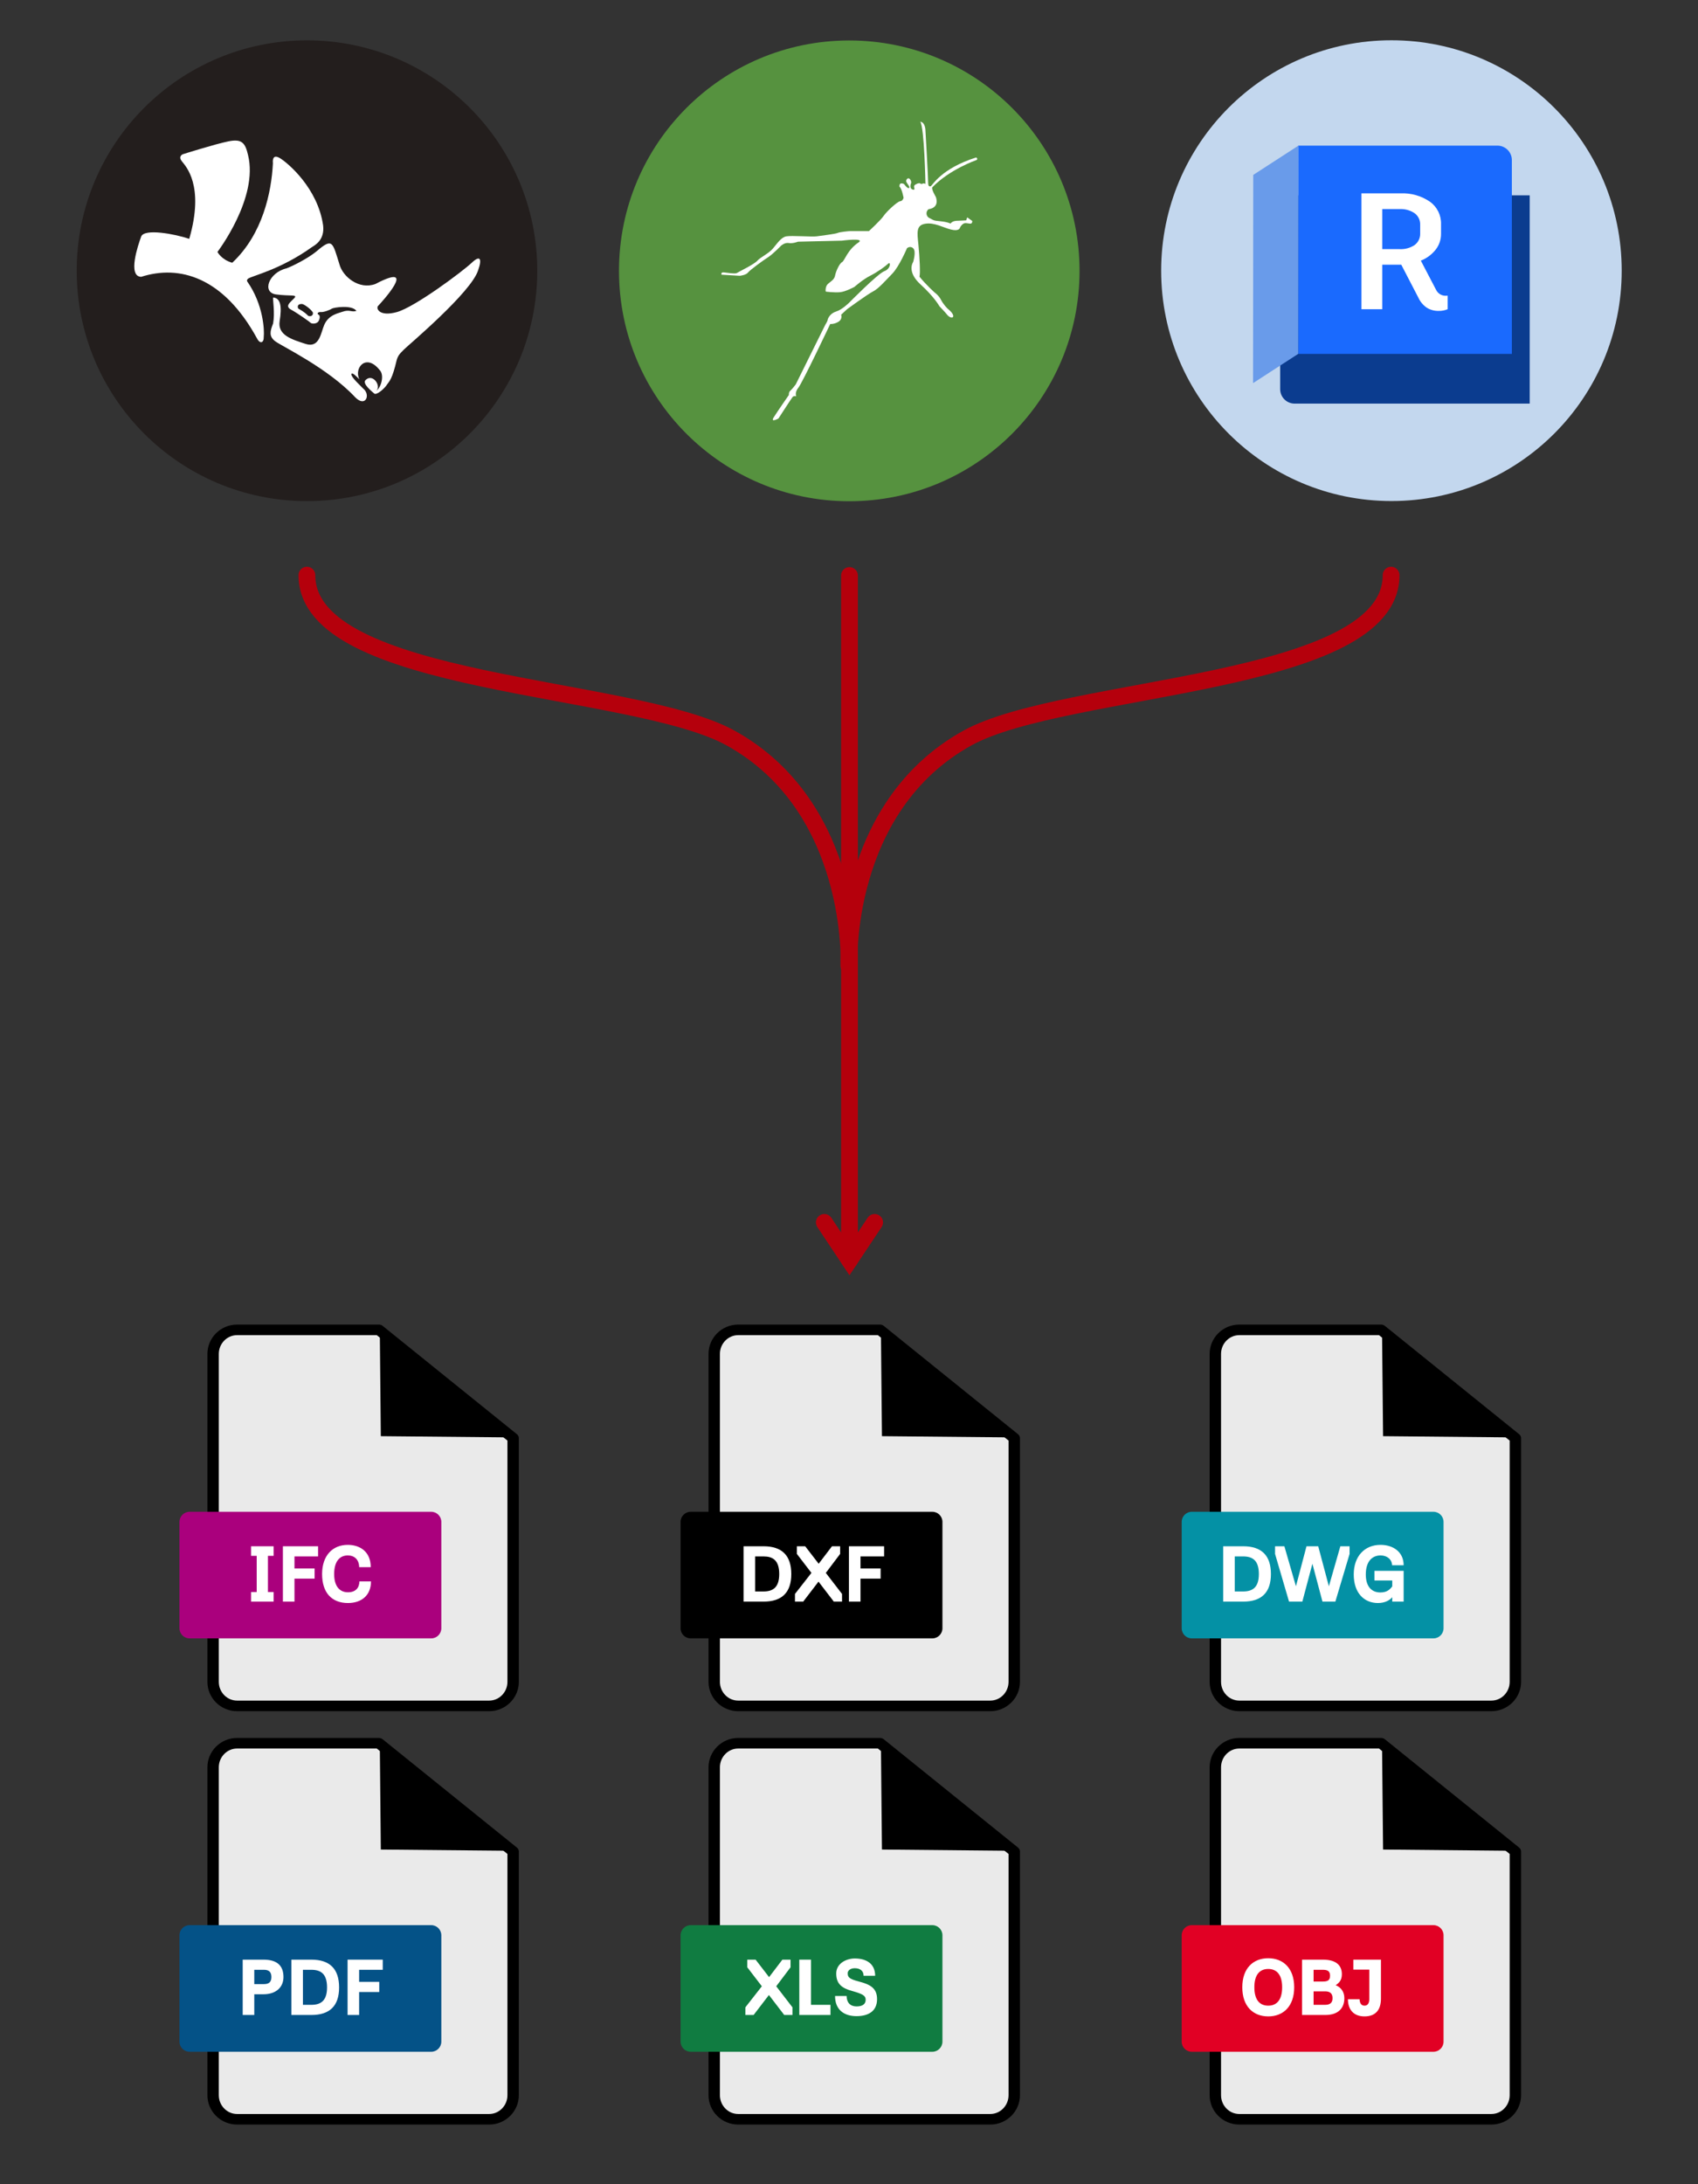
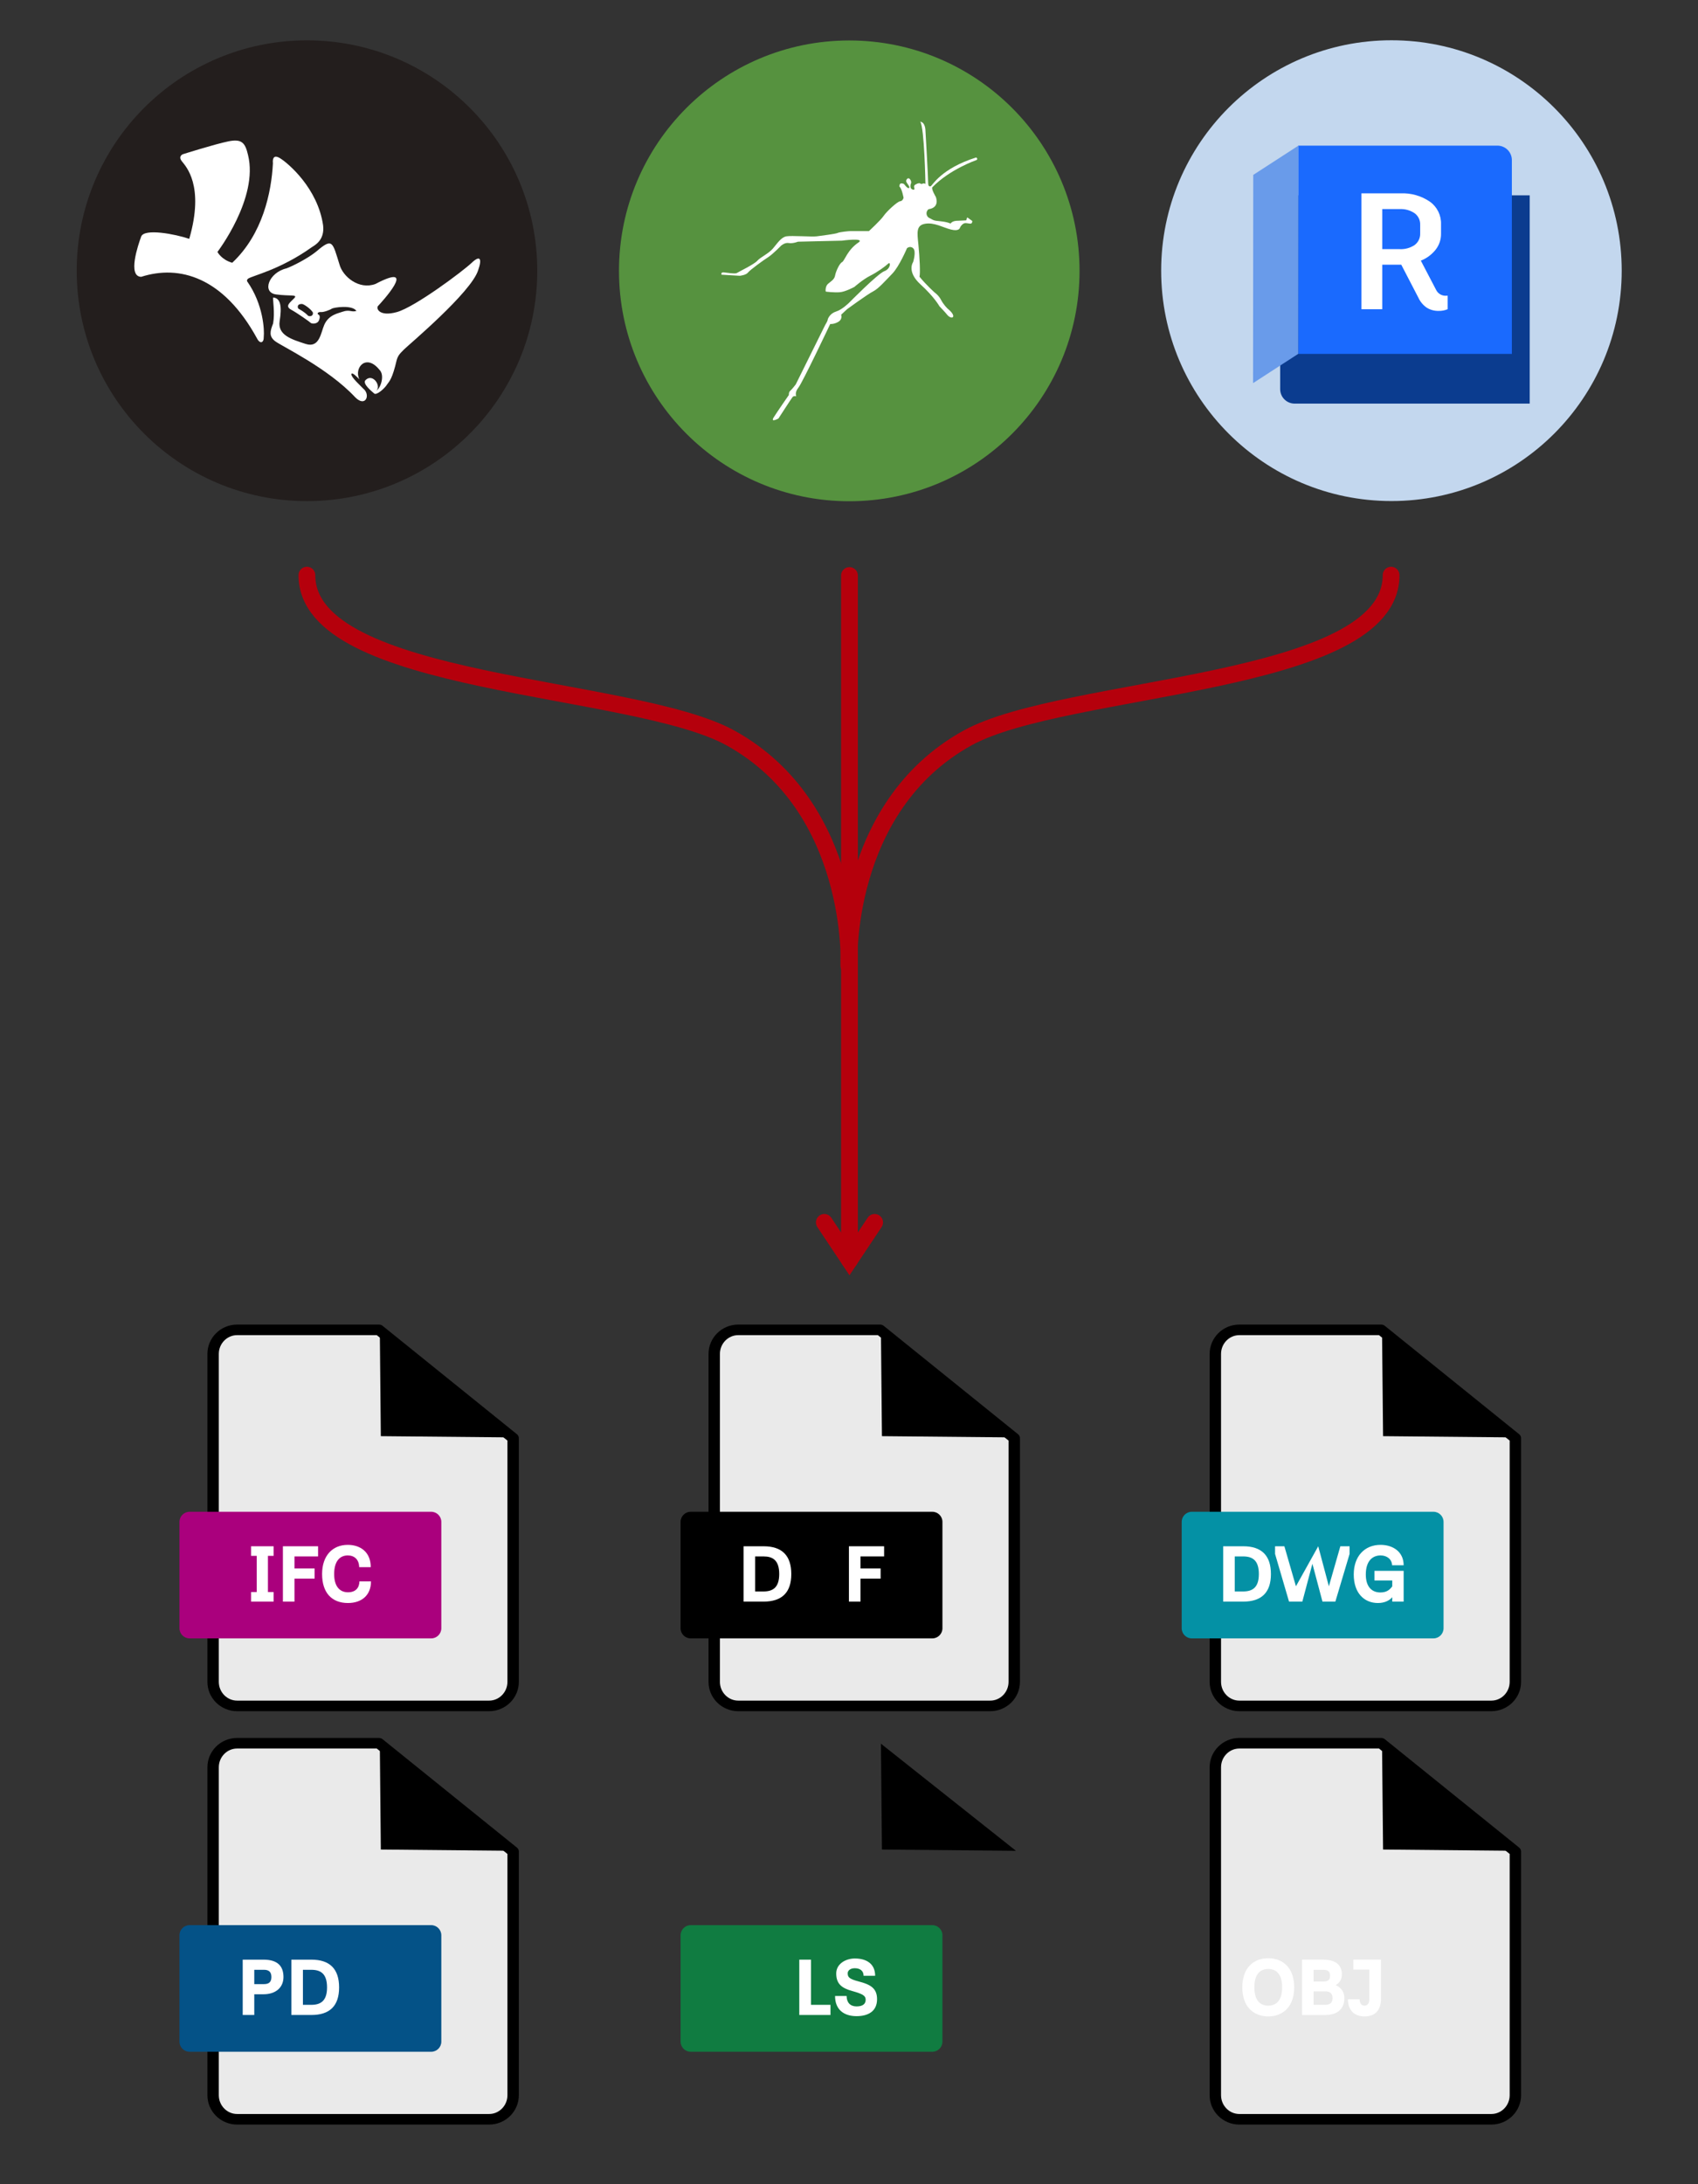
<svg xmlns="http://www.w3.org/2000/svg" width="490" height="630" viewBox="0 0 490 630" version="1.1" xml:space="preserve" style="fill-rule:evenodd;clip-rule:evenodd;stroke-linecap:round;stroke-miterlimit:10;">
  <rect x="0" y="0" width="490" height="630" fill="#333333" stroke="none" />
  <g transform="matrix(0.882,0,0,0.882,-46.434,-266.157)">
    <g transform="matrix(1,0,0,1,517.664,-24.974)">
      <circle cx="-187.152" cy="415.316" r="75.342" style="fill:rgb(86,146,63);" />
    </g>
    <g transform="matrix(0.387,0,0,0.387,307.346,343.082)">
      <path d="M0,246.865C0,246.865 -7.059,250.787 -4.009,245.906C-0.959,241.026 8.803,226.994 8.803,226.994C8.803,226.994 8.541,224.641 10.023,223.42C11.504,222.2 14.642,218.017 14.642,218.017L39.568,167.729C39.568,167.729 41.507,164.657 41.573,163.611C41.638,162.565 43.577,158.055 48.719,156.486C53.861,154.917 59.701,149.078 59.701,149.078C59.701,149.078 83.93,124.457 89.551,122.365C95.173,120.273 94.998,113.868 92.732,116.046C90.466,118.225 83.668,123.193 77.567,126.243C71.467,129.294 64.233,135.656 64.233,135.656C64.233,135.656 56.65,139.839 51.77,140.188C46.889,140.537 40.527,139.752 40.091,139.665C39.655,139.578 39.568,135.22 41.747,133.216C43.926,131.211 47.238,129.642 47.848,126.156C48.458,122.67 51.595,115.785 53.774,114.739C55.953,113.693 58.176,104.324 67.98,97.918C72.817,93.996 53.6,96.611 53.6,96.611L16.472,97.482C16.472,97.482 12.114,99.226 8.715,98.615C5.316,98.005 2.179,100.882 2.179,100.882C2.179,100.882 -4.837,108.115 -8.759,110.599C-12.681,113.083 -24.055,121.319 -25.754,123.542C-27.454,125.764 -32.683,126.287 -32.683,126.287L-48.109,125.372C-48.109,125.372 -49.024,123.149 -46.279,123.411C-43.534,123.672 -36.474,124.849 -35.167,123.934C-33.859,123.019 -20.525,116.613 -17.91,113.606C-15.296,110.599 -8.367,107.592 -4.706,103.278C-1.046,98.964 2.222,93.735 6.667,92.95C11.112,92.166 28.238,93.473 32.291,92.95C36.343,92.428 48.501,90.859 50.07,90.074C51.639,89.29 59.614,88.506 60.79,88.506L76.478,88.506C76.478,88.506 86.283,79.529 88.897,75.694C91.512,71.859 100.576,63.492 102.842,63.318C105.108,63.144 105.762,60.398 105.762,60.398C105.762,60.398 104.411,52.685 102.319,50.942C102.036,46.475 106.154,48.763 106.154,48.763C106.154,48.763 108.311,51.574 109.226,51.966C110.141,52.358 110.991,52.293 110.599,51.051C110.207,49.809 108.18,47.717 107.984,46.41C107.788,45.103 109.618,42.488 111.318,44.841C113.017,47.194 111.775,48.894 111.775,48.894C111.775,48.894 110.991,51.901 112.56,52.947C114.129,53.992 114.978,53.6 114.978,52.816C114.978,52.032 114.194,50.855 114.978,49.874C115.763,48.894 119.031,47.456 119.881,48.306C120.731,49.155 122.299,48.24 122.691,48.175C123.084,48.11 124.26,48.632 124.26,48.632C124.26,48.632 123.411,1.308 119.881,-3.922C124.26,-3.399 124.26,3.53 124.26,3.53C124.26,3.53 126.679,45.103 126.548,47.848C126.553,50.114 127.289,51.116 128.683,50.637C130.078,50.158 137.268,35.69 167.206,26.277C169.167,27.846 167.206,28.565 167.206,28.565C167.206,28.565 144.885,36.251 130.078,51.509C129.076,53.034 132.997,59.57 132.997,59.57C132.997,59.57 136.919,68.547 126.897,70.029C124.021,72.295 125.066,76.304 127.507,77.437C129.947,78.57 130.557,79.442 133.259,79.79C135.961,80.139 141.974,80.487 145.461,82.143C147.204,79.616 151.3,79.79 151.3,79.79L158.708,79.442L159.58,76.914L163.85,79.964C163.85,79.964 164.112,82.405 162.02,82.23C159.928,82.056 157.924,81.272 156.268,82.318C154.612,83.363 153.653,85.107 153.479,85.629C153.304,86.152 152.433,88.854 145.809,87.198C139.185,85.542 131.777,81.01 124.021,82.318C116.264,83.625 117.266,89.682 118.312,100.01C119.358,110.338 120.012,124.195 119.227,127.071C125.11,134.262 132.039,140.406 132.039,140.406C132.039,140.406 135.438,142.759 137.399,146.55C139.36,150.342 142.432,153.741 143.935,154.852C151.532,161.382 146.209,164.181 142.04,158.512C141.264,157.458 136.091,152.041 136.091,152.041C136.091,152.041 131.908,144.328 120.012,133.477C108.115,122.627 113.867,114.652 113.867,114.652C113.867,114.652 116.612,105.762 113.998,103.148C111.383,100.533 108.638,103.017 108.638,103.017C108.638,103.017 102.145,118.4 96.218,124.5C90.292,130.601 84.54,137.225 80.008,139.491C75.476,141.757 58.045,154.481 58.045,154.481L52.99,159.188C52.99,159.188 54.384,162.848 50.724,165.114C47.063,167.38 43.751,167.032 43.751,167.032C43.751,167.032 20.263,216.622 16.864,220.806C13.465,224.989 15.034,228.127 15.034,228.127C15.034,228.127 12.942,227.473 11.897,228.78C10.851,230.088 0,246.865 0,246.865" style="fill:white;fill-rule:nonzero;" />
    </g>
  </g>
  <g transform="matrix(0.882,0,0,0.882,-6.526,-133.29)">
    <g transform="matrix(1,0,0,1,294.991,-175.657)">
      <circle cx="-187.152" cy="415.316" r="75.342" style="fill:rgb(35,30,29);" />
    </g>
    <g transform="matrix(0.056,0,0,0.056,38.532,189.27)">
      <g transform="matrix(4.167,0,0,4.167,268.799,522.6)">
        <path d="M0,99.071C53.625,81.918 115.334,99.267 162.455,185.425C166.693,193.705 172.164,191.635 171.868,183.207C172.903,174.483 171.525,137.874 148.654,105.459C147.89,103.777 148.704,102.864 149.936,101.633C155.308,97.629 194.985,89.213 239.345,57.471C242.771,55.13 257.581,48.106 255.117,27.06C247.724,-24.841 206.321,-60.033 194.788,-67.131C183.254,-74.228 184.537,-61.808 184.734,-59.934C182.663,-19.814 170.615,39.135 127.696,79.355C112.377,75.017 106.955,64.174 106.955,64.174C106.955,64.174 164.82,-11.336 149.836,-71.665C145.894,-88.62 141.26,-94.634 122.333,-90.789C103.406,-86.945 58.455,-72.75 58.455,-72.75C58.455,-72.75 51.458,-70.088 56.978,-62.991C62.497,-55.893 89.113,-29.08 67.427,45.839C47.711,39.135 4.338,30.855 0,42.684C-4.338,54.514 -19.322,98.48 0,99.071" style="fill:white;fill-rule:nonzero;" />
      </g>
      <g transform="matrix(4.167,0,0,4.167,1039.75,1349.82)">
        <path d="M0,-70.481C-0.591,-67.376 2.662,-49.189 0,-34.106C-4.436,-22.869 -5.933,-16.066 2.801,-9.265C11.534,-2.462 76.792,28.292 115.04,69.3C129.679,84.186 137.072,65.704 126.277,57.127C123.32,53.873 109.421,41.454 109.717,37.165C110.013,32.877 117.997,41.158 120.954,44.263C112.97,28.145 130.418,7.592 149.049,30.807C156.64,38.151 151.316,55.5 144.811,60.232C151.938,53.105 139.536,35.341 129.629,45.248C124.503,50.177 138.599,61.316 141.754,64.077C144.909,66.836 156.146,57.471 160.089,50.965C162.991,46.926 167.163,43.523 173.201,17.45C175.123,10.697 177.614,8.25 183.649,2.215C189.686,-3.822 277.692,-77.579 287.451,-108.631C293.169,-124.798 290.409,-130.515 278.284,-118.982C266.159,-107.448 199.027,-57.173 173.595,-50.076C148.162,-42.978 143.726,-55.842 147.423,-58.948C149.671,-61.198 206.222,-122.334 143.379,-89.408C120.364,-80.931 97.889,-99.661 93.157,-116.419C83.175,-148.333 83.496,-154.667 60.823,-135.148C48.599,-125.093 26.912,-114.25 18.632,-111.293C-6.21,-105.378 -16.067,-77.579 4.042,-74.819C24.152,-72.059 35.044,-75.213 29.573,-69.446C24.103,-63.679 15.97,-58.504 25.138,-53.477C34.305,-48.449 51.812,-36.028 52.817,-34.846C53.823,-33.663 61.956,-32.627 64.322,-38.542C66.688,-44.457 64.617,-46.084 62.991,-46.971C61.364,-47.858 63.139,-50.52 66.983,-50.076C70.828,-49.632 79.995,-53.181 82.214,-54.808C84.432,-56.434 110.456,-60.722 116.814,-51.702C109.597,-49.447 107.5,-54.118 97.296,-50.52C91.702,-48.357 78.116,-46.636 71.715,-32.184C66.934,-21.39 65.159,0.888 45.642,-5.42C26.123,-11.73 6.063,-17.693 9.168,-37.359C12.273,-57.025 10.942,-69.742 0,-70.481" style="fill:white;fill-rule:nonzero;" />
      </g>
      <g transform="matrix(-1.109,4.016,4.016,1.109,1247.57,1095.92)">
        <path d="M9.558,-12.697C12.101,-2.28 14.585,1.68 15.507,3.161C16.428,4.642 15.266,11.072 9.558,8.779C5.446,4.779 1.446,-6.654 2.032,-9.151C2.62,-11.648 4.624,-16.309 9.558,-12.697" style="fill:rgb(35,30,29);fill-rule:nonzero;" />
      </g>
    </g>
  </g>
  <g transform="matrix(0.882,0,0,0.882,43.57,-58.063)">
    <g transform="matrix(1,0,0,1,593.006,-260.972)">
      <circle cx="-187.152" cy="415.316" r="75.342" style="fill:rgb(195,215,238);" />
    </g>
    <g transform="matrix(0.622,0,0,0.622,341.01,-137.103)">
      <g transform="matrix(0.541,0,0,0.541,176.988,428.962)">
        <path d="M0,202.407L-228.577,202.407C-236.343,202.407 -242.638,196.111 -242.638,188.345L-242.638,0L0,0L0,202.407Z" style="fill:rgb(11,60,143);fill-rule:nonzero;" />
      </g>
      <g transform="matrix(0.541,0,0,0.541,55.203,512.329)">
        <path d="M0,-202.407L193.694,-202.407C201.46,-202.407 207.756,-196.111 207.756,-188.345L207.756,0L0,0L0,-202.407Z" style="fill:rgb(26,106,254);fill-rule:nonzero;" />
      </g>
      <g transform="matrix(0.454,-0.294,-0.294,-0.454,67.366,524.127)">
        <path d="M-59.304,30.546L-6.991,30.546L103.187,200.336L50.874,200.336L-59.304,30.546Z" style="fill:rgb(105,155,234);fill-rule:nonzero;" />
      </g>
      <g transform="matrix(0.541,0,0,0.541,99.441,460.192)">
        <path d="M0,-5.445L16.88,-5.445C22.044,-5.163 27.16,-6.569 31.455,-9.449C35.039,-12.129 37.056,-16.415 36.836,-20.884L36.836,-28.924C37.062,-33.386 35.042,-37.665 31.455,-40.327C27.164,-43.219 22.048,-44.636 16.88,-44.363L0,-44.363L0,-5.445ZM63.55,39.783L63.55,52.948C60.791,54.091 57.824,54.646 54.838,54.582C50.832,54.684 46.878,53.652 43.435,51.603C39.786,49.14 36.892,45.714 35.074,41.705L18.45,9.674L0,9.674L0,52.948L-20.276,52.948L-20.276,-59.642L17.681,-59.642C27.854,-60.129 37.908,-57.284 46.317,-51.538C53.342,-46.506 57.392,-38.298 57.112,-29.661L57.112,-20.34C57.178,-14.744 55.324,-9.295 51.859,-4.901C48.087,-0.149 43.125,3.52 37.477,5.734L52.436,34.37C54.27,37.939 58.039,40.088 62.045,39.847L63.55,39.783Z" style="fill:white;fill-rule:nonzero;" />
      </g>
    </g>
  </g>
  <g transform="matrix(1.204,0,0,1.204,-49.942,-143.595)">
    <g transform="matrix(0.831,-0,-0,0.831,41.486,119.28)">
      <path d="M252.255,352.385L245,363.267L237.745,352.385" style="fill:none;stroke:rgb(181,0,12);stroke-width:4.84px;" />
      <path d="M245,165.898L245,363.267" style="fill:none;stroke:rgb(181,0,12);stroke-width:4.84px;stroke-linejoin:round;stroke-miterlimit:1.5;" />
    </g>
  </g>
  <g transform="matrix(1,0,0,1,0,-91.189)">
    <path d="M88.563,257.087C88.563,289.229 182.652,288.509 210.792,304.043C247.177,324.13 245,369.874 245,369.874" style="fill:none;stroke:rgb(181,0,12);stroke-width:4.84px;stroke-linejoin:round;stroke-miterlimit:1.5;" />
  </g>
  <g transform="matrix(-1,0,0,1,490,-91.189)">
    <path d="M88.563,257.087C88.563,289.229 182.652,288.509 210.792,304.043C247.177,324.13 245,369.874 245,369.874" style="fill:none;stroke:rgb(181,0,12);stroke-width:4.84px;stroke-linejoin:round;stroke-miterlimit:1.5;" />
  </g>
  <g transform="matrix(1,0,0,1,30.12,-24.169)">
    <g transform="matrix(0.152,0,0,0.141,-184.677,238.069)">
      <path d="M1991.01,1424.95L1991.01,1923.42C1991.01,1950.59 1970.59,1972.65 1945.44,1972.65L1466.99,1972.65C1441.84,1972.65 1421.42,1950.59 1421.42,1923.42L1421.42,1252.63C1421.42,1225.46 1441.84,1203.4 1466.99,1203.4L1736.18,1203.4L1991.01,1424.95Z" style="fill:rgb(234,234,234);stroke:black;stroke-width:21.63px;stroke-linejoin:round;stroke-miterlimit:1.5;" />
    </g>
    <g transform="matrix(0.153,0,0,0.153,-288.369,214.28)">
      <path d="M2404.26,1265.36L2406.19,1464.91L2658.99,1467.32L2404.26,1265.36Z" />
    </g>
    <g transform="matrix(0.153,0,0,0.153,-187.089,214.28)">
      <path d="M1858.32,1626.53L1858.32,1827.04C1858.32,1837.58 1849.76,1846.14 1839.22,1846.14L1383.53,1846.14C1372.99,1846.14 1364.43,1837.58 1364.43,1827.04L1364.43,1626.53C1364.43,1615.99 1372.99,1607.43 1383.53,1607.43L1839.22,1607.43C1849.76,1607.43 1858.32,1615.99 1858.32,1626.53Z" style="fill:rgb(170,0,125);" />
    </g>
    <g transform="matrix(1,0,0,1,-1572.52,-1429.52)">
      <g transform="matrix(24,0,0,24,1613.84,1915.65)">
        <path d="M0.313,-0L0.313,-0.115L0.245,-0.115L0.245,-0.55L0.313,-0.55L0.313,-0.665L0.042,-0.665L0.042,-0.55L0.11,-0.55L0.11,-0.115L0.042,-0.115L0.042,-0L0.313,-0Z" style="fill:white;fill-rule:nonzero;" />
      </g>
      <g transform="matrix(24,0,0,24,1622.36,1915.65)">
        <path d="M0.209,-0L0.209,-0.276L0.451,-0.276L0.451,-0.398L0.209,-0.398L0.209,-0.543L0.493,-0.543L0.493,-0.665L0.07,-0.665L0.07,-0L0.209,-0Z" style="fill:white;fill-rule:nonzero;" />
      </g>
      <g transform="matrix(24,0,0,24,1634.58,1915.65)">
        <path d="M0.343,0.017C0.507,0.017 0.62,-0.076 0.62,-0.243L0.481,-0.243C0.479,-0.163 0.433,-0.112 0.343,-0.112C0.251,-0.112 0.177,-0.175 0.177,-0.331C0.177,-0.489 0.248,-0.555 0.341,-0.555C0.419,-0.555 0.476,-0.507 0.478,-0.414L0.617,-0.414C0.617,-0.601 0.486,-0.682 0.341,-0.682C0.156,-0.682 0.032,-0.551 0.032,-0.331C0.032,-0.105 0.15,0.017 0.343,0.017Z" style="fill:white;fill-rule:nonzero;" />
      </g>
    </g>
  </g>
  <g transform="matrix(1,0,0,1,30.12,95.064)">
    <g transform="matrix(0.152,0,0,0.141,-184.677,238.069)">
      <path d="M1991.01,1424.95L1991.01,1923.42C1991.01,1950.59 1970.59,1972.65 1945.44,1972.65L1466.99,1972.65C1441.84,1972.65 1421.42,1950.59 1421.42,1923.42L1421.42,1252.63C1421.42,1225.46 1441.84,1203.4 1466.99,1203.4L1736.18,1203.4L1991.01,1424.95Z" style="fill:rgb(234,234,234);stroke:black;stroke-width:21.63px;stroke-linejoin:round;stroke-miterlimit:1.5;" />
    </g>
    <g transform="matrix(0.153,0,0,0.153,-288.369,214.28)">
      <path d="M2404.26,1265.36L2406.19,1464.91L2658.99,1467.32L2404.26,1265.36Z" />
    </g>
    <g transform="matrix(0.153,0,0,0.153,-187.089,214.28)">
      <path d="M1858.32,1626.53L1858.32,1827.04C1858.32,1837.58 1849.76,1846.14 1839.22,1846.14L1383.53,1846.14C1372.99,1846.14 1364.43,1837.58 1364.43,1827.04L1364.43,1626.53C1364.43,1615.99 1372.99,1607.43 1383.53,1607.43L1839.22,1607.43C1849.76,1607.43 1858.32,1615.99 1858.32,1626.53Z" style="fill:rgb(4,82,135);" />
    </g>
    <g transform="matrix(1,0,0,1,-1572.52,-1429.52)">
      <g transform="matrix(24,0,0,24,1610.76,1915.65)">
        <path d="M0.209,-0L0.209,-0.249L0.32,-0.249C0.469,-0.249 0.56,-0.332 0.56,-0.456C0.56,-0.596 0.48,-0.665 0.32,-0.665L0.07,-0.665L0.07,-0L0.209,-0ZM0.209,-0.543L0.326,-0.543C0.379,-0.543 0.415,-0.522 0.415,-0.456C0.415,-0.391 0.379,-0.371 0.326,-0.371L0.209,-0.371L0.209,-0.543Z" style="fill:white;fill-rule:nonzero;" />
      </g>
      <g transform="matrix(24,0,0,24,1624.8,1915.65)">
        <path d="M0.311,-0C0.531,-0 0.644,-0.109 0.644,-0.331C0.644,-0.555 0.531,-0.665 0.311,-0.665L0.07,-0.665L0.07,-0L0.311,-0ZM0.209,-0.543L0.31,-0.543C0.421,-0.543 0.499,-0.498 0.499,-0.331C0.499,-0.168 0.421,-0.122 0.31,-0.122L0.209,-0.122L0.209,-0.543Z" style="fill:white;fill-rule:nonzero;" />
      </g>
      <g transform="matrix(24,0,0,24,1641.02,1915.65)">
-         <path d="M0.209,-0L0.209,-0.276L0.451,-0.276L0.451,-0.398L0.209,-0.398L0.209,-0.543L0.493,-0.543L0.493,-0.665L0.07,-0.665L0.07,-0L0.209,-0Z" style="fill:white;fill-rule:nonzero;" />
-       </g>
+         </g>
    </g>
  </g>
  <g transform="matrix(1,0,0,1,174.729,-24.169)">
    <g transform="matrix(0.152,0,0,0.141,-184.677,238.069)">
      <path d="M1991.01,1424.95L1991.01,1923.42C1991.01,1950.59 1970.59,1972.65 1945.44,1972.65L1466.99,1972.65C1441.84,1972.65 1421.42,1950.59 1421.42,1923.42L1421.42,1252.63C1421.42,1225.46 1441.84,1203.4 1466.99,1203.4L1736.18,1203.4L1991.01,1424.95Z" style="fill:rgb(234,234,234);stroke:black;stroke-width:21.63px;stroke-linejoin:round;stroke-miterlimit:1.5;" />
    </g>
    <g transform="matrix(0.153,0,0,0.153,-288.369,214.28)">
      <path d="M2404.26,1265.36L2406.19,1464.91L2658.99,1467.32L2404.26,1265.36Z" />
    </g>
    <g transform="matrix(0.153,0,0,0.153,-187.089,214.28)">
      <path d="M1858.32,1626.53L1858.32,1827.04C1858.32,1837.58 1849.76,1846.14 1839.22,1846.14L1383.53,1846.14C1372.99,1846.14 1364.43,1837.58 1364.43,1827.04L1364.43,1626.53C1364.43,1615.99 1372.99,1607.43 1383.53,1607.43L1839.22,1607.43C1849.76,1607.43 1858.32,1615.99 1858.32,1626.53Z" />
    </g>
    <g transform="matrix(1,0,0,1,-1572.52,-1429.52)">
      <g transform="matrix(24,0,0,24,1610.68,1915.65)">
        <path d="M0.311,-0C0.531,-0 0.644,-0.109 0.644,-0.331C0.644,-0.555 0.531,-0.665 0.311,-0.665L0.07,-0.665L0.07,-0L0.311,-0ZM0.209,-0.543L0.31,-0.543C0.421,-0.543 0.499,-0.498 0.499,-0.331C0.499,-0.168 0.421,-0.122 0.31,-0.122L0.209,-0.122L0.209,-0.543Z" style="fill:white;fill-rule:nonzero;" />
      </g>
      <g transform="matrix(24,0,0,24,1626.91,1915.65)">
-         <path d="M0.111,-0L0.295,-0.24L0.479,-0L0.578,-0L0.578,-0.092L0.383,-0.345L0.555,-0.573L0.555,-0.665L0.457,-0.665L0.297,-0.455L0.135,-0.665L0.035,-0.665L0.035,-0.573L0.21,-0.345L0.012,-0.092L0.012,-0L0.111,-0Z" style="fill:white;fill-rule:nonzero;" />
-       </g>
+         </g>
      <g transform="matrix(24,0,0,24,1641.09,1915.65)">
        <path d="M0.209,-0L0.209,-0.276L0.451,-0.276L0.451,-0.398L0.209,-0.398L0.209,-0.543L0.493,-0.543L0.493,-0.665L0.07,-0.665L0.07,-0L0.209,-0Z" style="fill:white;fill-rule:nonzero;" />
      </g>
    </g>
  </g>
  <g transform="matrix(1,0,0,1,174.729,95.064)">
    <g transform="matrix(0.152,0,0,0.141,-184.677,238.069)">
-       <path d="M1991.01,1424.95L1991.01,1923.42C1991.01,1950.59 1970.59,1972.65 1945.44,1972.65L1466.99,1972.65C1441.84,1972.65 1421.42,1950.59 1421.42,1923.42L1421.42,1252.63C1421.42,1225.46 1441.84,1203.4 1466.99,1203.4L1736.18,1203.4L1991.01,1424.95Z" style="fill:rgb(234,234,234);stroke:black;stroke-width:21.63px;stroke-linejoin:round;stroke-miterlimit:1.5;" />
-     </g>
+       </g>
    <g transform="matrix(0.153,0,0,0.153,-288.369,214.28)">
      <path d="M2404.26,1265.36L2406.19,1464.91L2658.99,1467.32L2404.26,1265.36Z" />
    </g>
    <g transform="matrix(0.153,0,0,0.153,-187.089,214.28)">
      <path d="M1858.32,1626.53L1858.32,1827.04C1858.32,1837.58 1849.76,1846.14 1839.22,1846.14L1383.53,1846.14C1372.99,1846.14 1364.43,1837.58 1364.43,1827.04L1364.43,1626.53C1364.43,1615.99 1372.99,1607.43 1383.53,1607.43L1839.22,1607.43C1849.76,1607.43 1858.32,1615.99 1858.32,1626.53Z" style="fill:rgb(16,124,65);" />
    </g>
    <g transform="matrix(1,0,0,1,-1572.52,-1429.52)">
      <g transform="matrix(24,0,0,24,1612.6,1915.65)">
-         <path d="M0.111,-0L0.295,-0.24L0.479,-0L0.578,-0L0.578,-0.092L0.383,-0.345L0.555,-0.573L0.555,-0.665L0.457,-0.665L0.297,-0.455L0.135,-0.665L0.035,-0.665L0.035,-0.573L0.21,-0.345L0.012,-0.092L0.012,-0L0.111,-0Z" style="fill:white;fill-rule:nonzero;" />
-       </g>
+         </g>
      <g transform="matrix(24,0,0,24,1626.79,1915.65)">
        <path d="M0.444,-0L0.444,-0.122L0.21,-0.122L0.21,-0.665L0.069,-0.665L0.069,-0L0.444,-0Z" style="fill:white;fill-rule:nonzero;" />
      </g>
      <g transform="matrix(24,0,0,24,1638.24,1915.65)">
        <path d="M0.28,0.014C0.42,0.014 0.527,-0.044 0.527,-0.19C0.527,-0.324 0.444,-0.367 0.306,-0.403C0.192,-0.433 0.174,-0.454 0.174,-0.502C0.174,-0.534 0.206,-0.562 0.259,-0.562C0.32,-0.562 0.365,-0.533 0.365,-0.471L0.504,-0.471C0.504,-0.616 0.399,-0.679 0.26,-0.679C0.149,-0.679 0.036,-0.614 0.036,-0.499C0.036,-0.373 0.103,-0.322 0.232,-0.287C0.361,-0.251 0.39,-0.229 0.39,-0.183C0.39,-0.135 0.358,-0.103 0.28,-0.103C0.204,-0.103 0.161,-0.151 0.161,-0.228L0.022,-0.228C0.022,-0.062 0.131,0.014 0.28,0.014Z" style="fill:white;fill-rule:nonzero;" />
      </g>
    </g>
  </g>
  <g transform="matrix(1,0,0,1,319.339,-24.169)">
    <g transform="matrix(0.152,0,0,0.141,-184.677,238.069)">
      <path d="M1991.01,1424.95L1991.01,1923.42C1991.01,1950.59 1970.59,1972.65 1945.44,1972.65L1466.99,1972.65C1441.84,1972.65 1421.42,1950.59 1421.42,1923.42L1421.42,1252.63C1421.42,1225.46 1441.84,1203.4 1466.99,1203.4L1736.18,1203.4L1991.01,1424.95Z" style="fill:rgb(234,234,234);stroke:black;stroke-width:21.63px;stroke-linejoin:round;stroke-miterlimit:1.5;" />
    </g>
    <g transform="matrix(0.153,0,0,0.153,-288.369,214.28)">
      <path d="M2404.26,1265.36L2406.19,1464.91L2658.99,1467.32L2404.26,1265.36Z" />
    </g>
    <g transform="matrix(0.153,0,0,0.153,-187.089,214.28)">
      <path d="M1858.32,1626.53L1858.32,1827.04C1858.32,1837.58 1849.76,1846.14 1839.22,1846.14L1383.53,1846.14C1372.99,1846.14 1364.43,1837.58 1364.43,1827.04L1364.43,1626.53C1364.43,1615.99 1372.99,1607.43 1383.53,1607.43L1839.22,1607.43C1849.76,1607.43 1858.32,1615.99 1858.32,1626.53Z" style="fill:rgb(4,145,165);" />
    </g>
    <g transform="matrix(1,0,0,1,-1572.52,-1429.52)">
      <g transform="matrix(24,0,0,24,1604.48,1915.65)">
        <path d="M0.311,-0C0.531,-0 0.644,-0.109 0.644,-0.331C0.644,-0.555 0.531,-0.665 0.311,-0.665L0.07,-0.665L0.07,-0L0.311,-0ZM0.209,-0.543L0.31,-0.543C0.421,-0.543 0.499,-0.498 0.499,-0.331C0.499,-0.168 0.421,-0.122 0.31,-0.122L0.209,-0.122L0.209,-0.543Z" style="fill:white;fill-rule:nonzero;" />
      </g>
      <g transform="matrix(24,0,0,24,1620.7,1915.65)">
-         <path d="M0.346,-0L0.467,-0.455L0.588,-0L0.743,-0L0.914,-0.573L0.914,-0.665L0.803,-0.665L0.665,-0.184L0.537,-0.665L0.396,-0.665L0.269,-0.184L0.13,-0.665L0.018,-0.665L0.018,-0.573L0.186,-0L0.346,-0Z" style="fill:white;fill-rule:nonzero;" />
+         <path d="M0.346,-0L0.467,-0.455L0.588,-0L0.743,-0L0.914,-0.573L0.914,-0.665L0.803,-0.665L0.665,-0.184L0.537,-0.665L0.269,-0.184L0.13,-0.665L0.018,-0.665L0.018,-0.573L0.186,-0L0.346,-0Z" style="fill:white;fill-rule:nonzero;" />
      </g>
      <g transform="matrix(24,0,0,24,1643.07,1915.65)">
        <path d="M0.323,0.017C0.401,0.017 0.461,-0.012 0.495,-0.053L0.495,-0L0.632,-0L0.632,-0.37L0.281,-0.37L0.281,-0.254L0.495,-0.254L0.495,-0.183C0.461,-0.137 0.423,-0.11 0.351,-0.11C0.256,-0.11 0.177,-0.171 0.177,-0.326C0.177,-0.481 0.251,-0.555 0.355,-0.555C0.433,-0.555 0.491,-0.507 0.493,-0.437L0.632,-0.437C0.632,-0.601 0.501,-0.682 0.354,-0.682C0.164,-0.682 0.032,-0.547 0.032,-0.326C0.032,-0.103 0.157,0.017 0.323,0.017Z" style="fill:white;fill-rule:nonzero;" />
      </g>
    </g>
  </g>
  <g transform="matrix(1,0,0,1,319.339,95.064)">
    <g transform="matrix(0.152,0,0,0.141,-184.677,238.069)">
      <path d="M1991.01,1424.95L1991.01,1923.42C1991.01,1950.59 1970.59,1972.65 1945.44,1972.65L1466.99,1972.65C1441.84,1972.65 1421.42,1950.59 1421.42,1923.42L1421.42,1252.63C1421.42,1225.46 1441.84,1203.4 1466.99,1203.4L1736.18,1203.4L1991.01,1424.95Z" style="fill:rgb(234,234,234);stroke:black;stroke-width:21.63px;stroke-linejoin:round;stroke-miterlimit:1.5;" />
    </g>
    <g transform="matrix(0.153,0,0,0.153,-288.369,214.28)">
      <path d="M2404.26,1265.36L2406.19,1464.91L2658.99,1467.32L2404.26,1265.36Z" />
    </g>
    <g transform="matrix(0.153,0,0,0.153,-187.089,214.28)">
-       <path d="M1858.32,1626.53L1858.32,1827.04C1858.32,1837.58 1849.76,1846.14 1839.22,1846.14L1383.53,1846.14C1372.99,1846.14 1364.43,1837.58 1364.43,1827.04L1364.43,1626.53C1364.43,1615.99 1372.99,1607.43 1383.53,1607.43L1839.22,1607.43C1849.76,1607.43 1858.32,1615.99 1858.32,1626.53Z" style="fill:rgb(225,0,36);" />
-     </g>
+       </g>
    <g transform="matrix(1,0,0,1,-1572.52,-1429.52)">
      <g transform="matrix(24,0,0,24,1610.91,1915.65)">
        <path d="M0.344,0.017C0.523,0.017 0.656,-0.102 0.656,-0.333C0.656,-0.563 0.523,-0.682 0.344,-0.682C0.164,-0.682 0.032,-0.563 0.032,-0.333C0.032,-0.102 0.164,0.017 0.344,0.017ZM0.344,-0.112C0.247,-0.112 0.177,-0.174 0.177,-0.333C0.177,-0.491 0.247,-0.553 0.344,-0.553C0.44,-0.553 0.511,-0.491 0.511,-0.333C0.511,-0.174 0.44,-0.112 0.344,-0.112Z" style="fill:white;fill-rule:nonzero;" />
      </g>
      <g transform="matrix(24,0,0,24,1627.4,1915.65)">
        <path d="M0.343,-0C0.504,-0 0.572,-0.087 0.572,-0.202C0.572,-0.276 0.534,-0.331 0.468,-0.358C0.509,-0.386 0.542,-0.417 0.542,-0.49C0.542,-0.599 0.47,-0.665 0.314,-0.665L0.063,-0.665L0.063,-0L0.343,-0ZM0.202,-0.543L0.312,-0.543C0.367,-0.543 0.4,-0.53 0.4,-0.472C0.4,-0.414 0.368,-0.402 0.312,-0.402L0.202,-0.402L0.202,-0.543ZM0.202,-0.284L0.341,-0.284C0.4,-0.284 0.43,-0.258 0.43,-0.202C0.43,-0.147 0.4,-0.122 0.341,-0.122L0.202,-0.122L0.202,-0.284Z" style="fill:white;fill-rule:nonzero;" />
      </g>
      <g transform="matrix(24,0,0,24,1641.73,1915.65)">
        <path d="M0.217,0.017C0.346,0.017 0.415,-0.056 0.415,-0.198L0.415,-0.665L0.083,-0.665L0.083,-0.545L0.275,-0.545L0.275,-0.194C0.275,-0.136 0.252,-0.112 0.217,-0.112C0.18,-0.112 0.16,-0.14 0.158,-0.189L0.018,-0.189C0.018,-0.069 0.083,0.017 0.217,0.017Z" style="fill:white;fill-rule:nonzero;" />
      </g>
    </g>
  </g>
</svg>